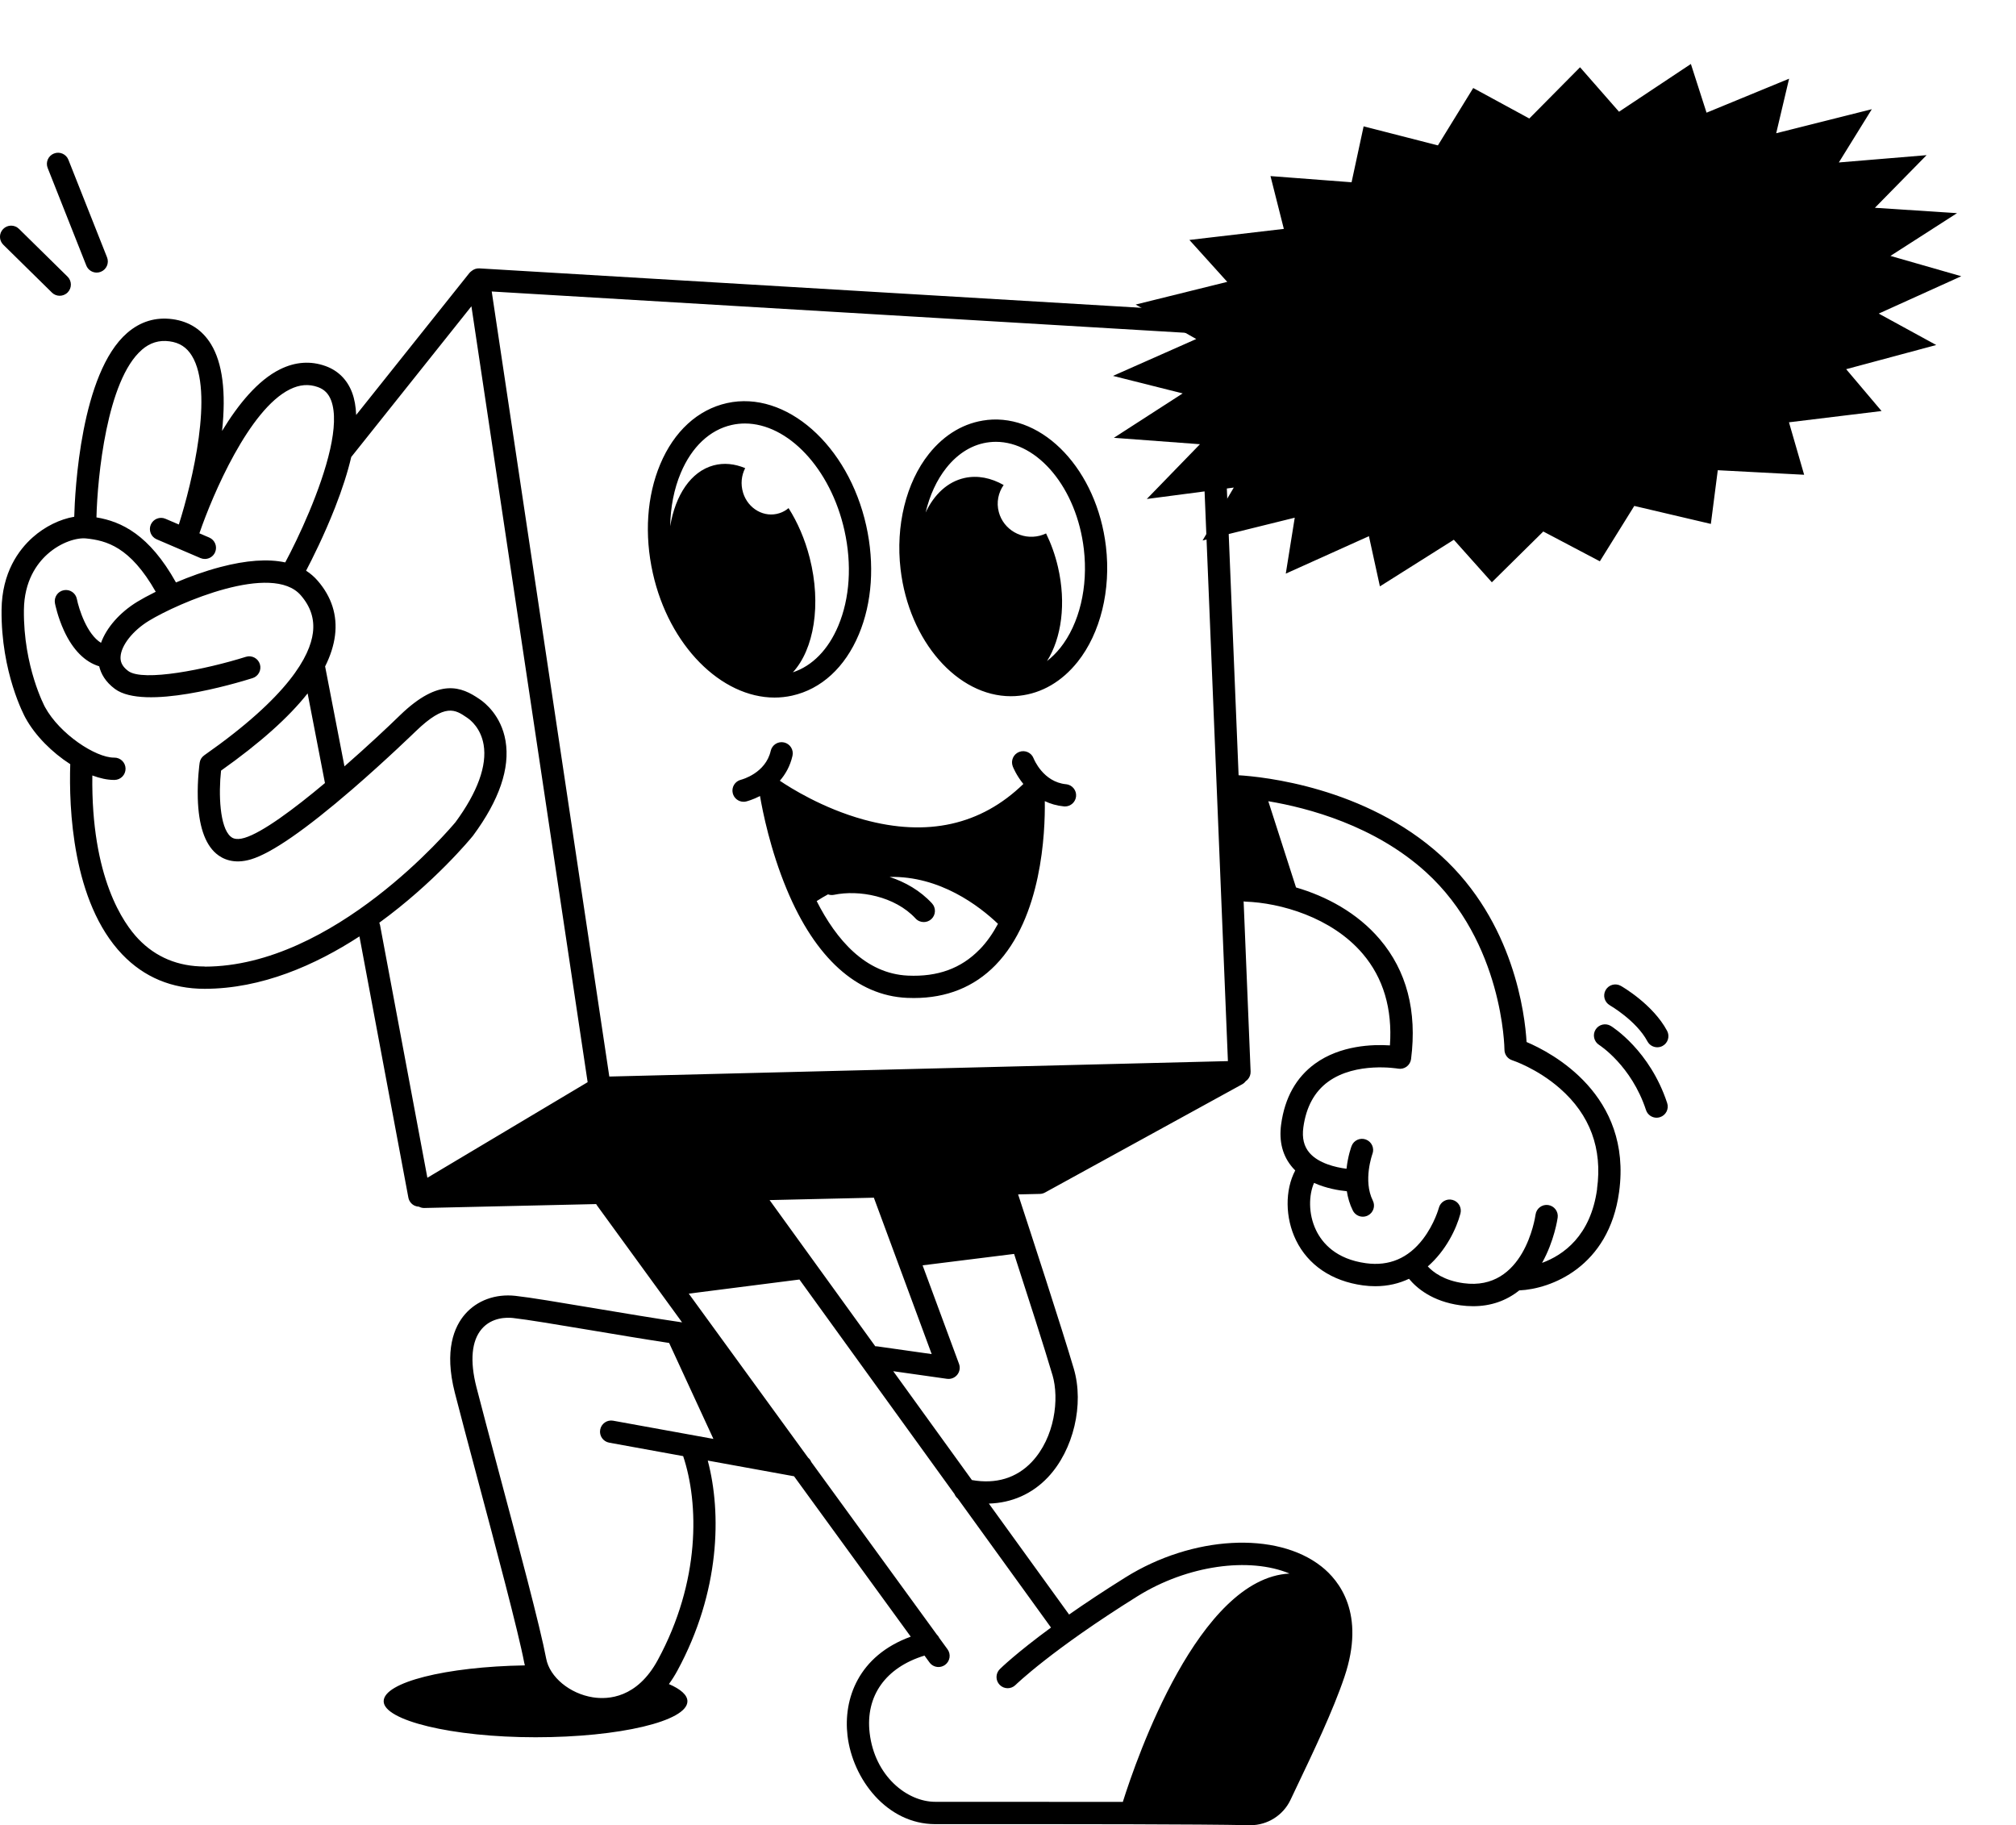
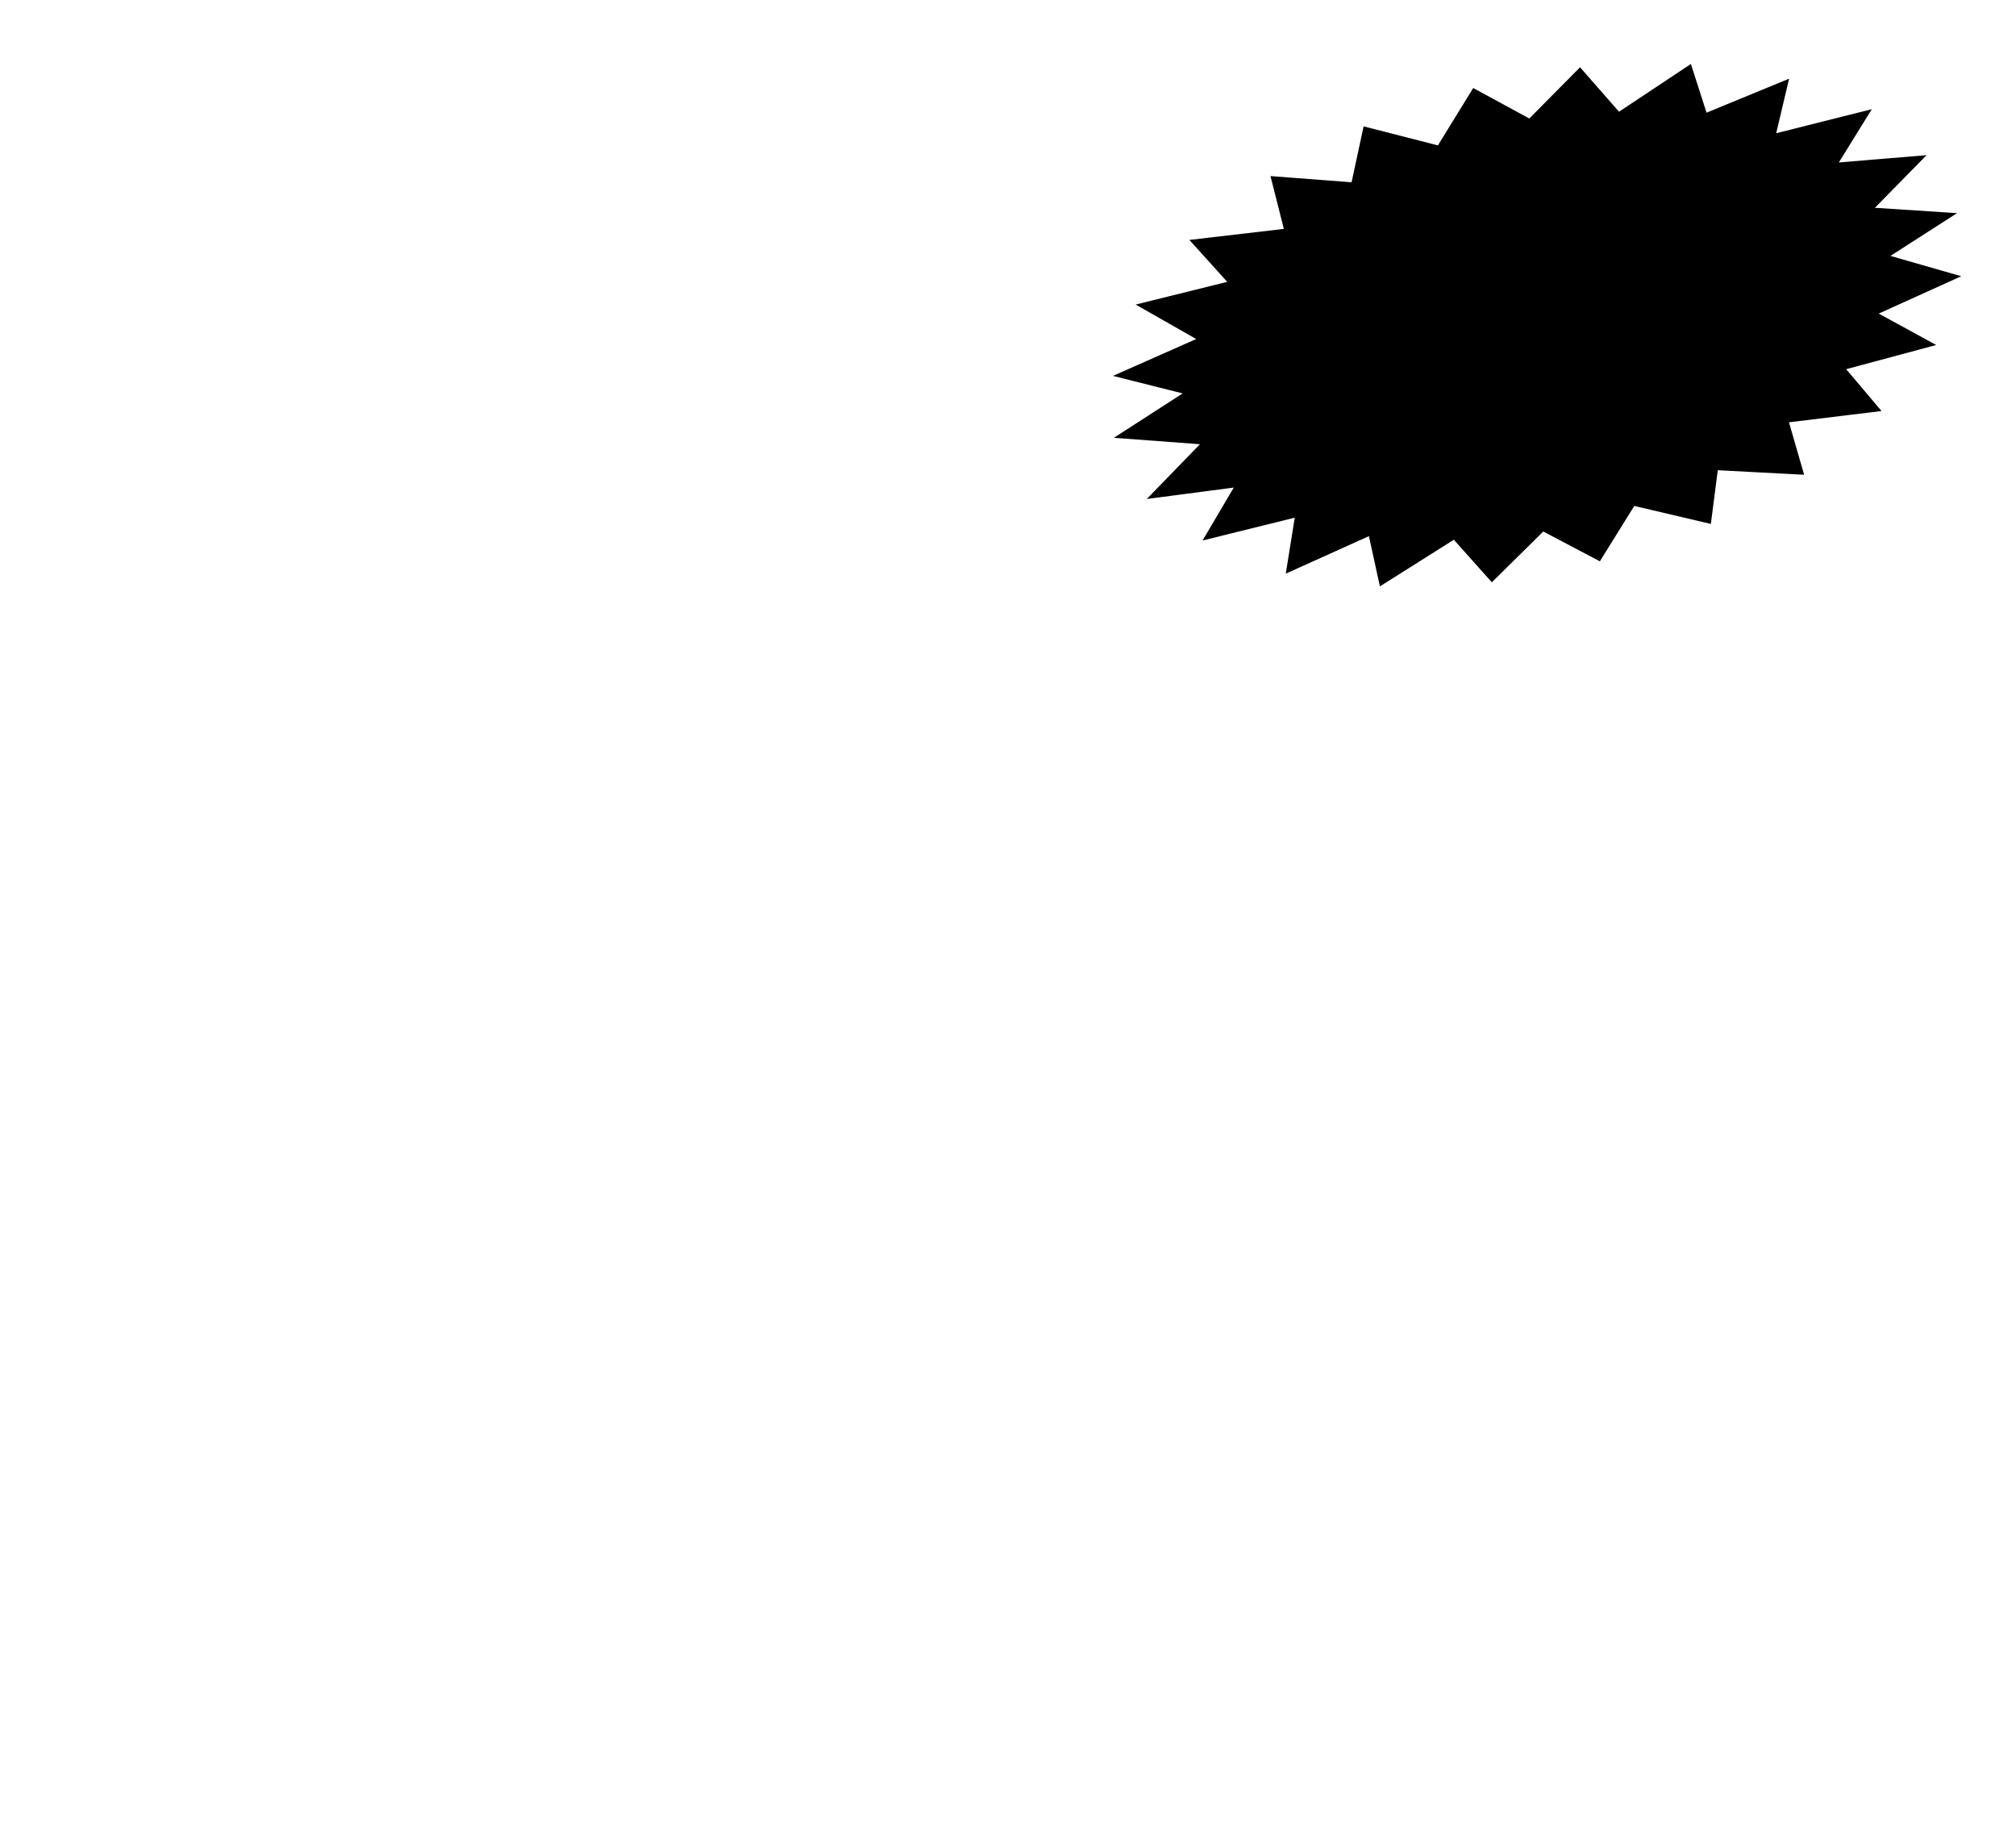
<svg xmlns="http://www.w3.org/2000/svg" width="264" height="239" viewBox="0 0 264 239" fill="none">
  <g clip-path="url(#clip0_243_6588)">
    <g clip-path="url(#clip1_243_6588)">
-       <path d="M199.909 136.441C199.696 132.86 198.272 120.726 188.689 112.032C178.772 103.033 165.302 101.701 162.197 101.514L159.767 42.235C159.738 41.488 159.141 40.883 158.394 40.837L62.773 35.143C62.389 35.122 62.013 35.26 61.725 35.511C61.625 35.586 61.533 35.665 61.454 35.765L46.64 54.339C46.599 53.229 46.423 52.244 46.106 51.401C45.471 49.719 44.269 48.521 42.625 47.932C40.672 47.231 38.672 47.373 36.681 48.354C33.764 49.79 31.184 52.962 29.08 56.431C29.623 51.347 29.139 47.527 27.624 45.056C26.476 43.187 24.781 42.089 22.586 41.792C20.378 41.496 18.378 42.101 16.654 43.596C10.573 48.867 9.813 64.303 9.721 67.667C7.868 67.976 5.873 68.944 4.27 70.376C2.442 72.008 0.255 74.975 0.205 79.847C0.121 88.082 3.206 93.767 3.331 93.996C4.608 96.338 6.833 98.546 9.2 100.065C9.016 105.704 9.438 118.113 16.012 124.98C18.871 127.964 22.498 129.479 26.793 129.479H26.81C34.273 129.471 41.293 126.374 47.07 122.617L53.477 156.819C53.565 157.286 53.878 157.687 54.312 157.883C54.487 157.962 54.671 158 54.859 158.008C55.063 158.113 55.289 158.179 55.531 158.179C55.543 158.179 55.552 158.179 55.564 158.179L78.07 157.666C78.1 157.724 78.129 157.783 78.17 157.833L89.319 173.156C85.763 172.634 81.522 171.924 77.69 171.282C73.245 170.534 69.409 169.892 67.493 169.683C64.88 169.399 62.468 170.276 60.89 172.095C59.496 173.702 58.135 176.783 59.559 182.359C60.243 185.043 61.308 189.029 62.43 193.245C64.868 202.382 67.898 213.752 68.65 217.73C68.671 217.846 68.704 217.955 68.733 218.072C58.403 218.243 50.242 220.28 50.242 222.772C50.242 225.264 59.145 227.484 70.131 227.484C81.117 227.484 90.02 225.372 90.02 222.772C90.02 221.954 89.14 221.186 87.595 220.518C87.992 219.975 88.363 219.391 88.706 218.76C94.315 208.422 94.503 198.124 92.683 191.254L103.982 193.308L119.263 214.311C112.38 216.815 110.423 222.492 110.982 227.263C111.65 232.96 116.129 238.854 122.469 238.862C124.134 238.862 126.417 238.862 129.076 238.862C140.183 238.862 156.971 238.854 163.624 239C163.666 239 163.708 239 163.749 239C165.991 239 168.04 237.702 169 235.669C169.28 235.077 169.597 234.409 169.939 233.691C171.893 229.596 174.573 223.991 176.054 219.587C178.855 211.281 175.374 206.961 173.049 205.124C167.168 200.474 156.136 201.084 147.392 206.543C144.516 208.338 142.066 209.97 140 211.414L129.494 196.885C132.503 196.797 135.183 195.616 137.249 193.416C140.58 189.872 141.995 183.895 140.613 179.212C139.048 173.899 134.895 161.185 133.325 156.401L136.176 156.335C136.41 156.33 136.639 156.268 136.844 156.155L162.673 141.976C162.86 141.872 163.015 141.73 163.136 141.567C163.224 141.509 163.303 141.442 163.378 141.363C163.645 141.079 163.787 140.695 163.77 140.302L162.856 118.03C162.931 118.047 163.011 118.059 163.09 118.063C167.623 118.214 174.368 120.092 178.45 124.888C181.151 128.06 182.349 132.092 182.015 136.888C179.765 136.742 175.533 136.867 172.202 139.284C169.735 141.075 168.245 143.746 167.769 147.223C167.46 149.489 167.969 151.405 169.284 152.912C169.388 153.033 169.501 153.15 169.614 153.263C168.253 155.838 168.282 159.461 169.714 162.399C171.3 165.655 174.406 167.755 178.463 168.31C179.03 168.389 179.577 168.422 180.103 168.422C181.768 168.422 183.234 168.055 184.511 167.45C185.504 168.652 187.545 170.418 191.243 170.923C191.811 171.002 192.366 171.039 192.909 171.039C195.209 171.039 197.241 170.338 198.953 168.969C203.064 168.794 210.677 165.935 212.026 156.076C213.762 143.362 203.214 137.844 199.888 136.437L199.909 136.441ZM18.566 45.808C19.643 44.873 20.833 44.51 22.193 44.693C23.512 44.869 24.443 45.474 25.128 46.588C28.024 51.301 25.194 63.088 23.42 68.681L21.667 67.93C20.924 67.613 20.069 67.955 19.747 68.698C19.43 69.441 19.772 70.296 20.515 70.618L26.25 73.076C26.438 73.156 26.634 73.193 26.826 73.193C27.394 73.193 27.933 72.863 28.17 72.308C28.488 71.565 28.145 70.71 27.402 70.388L26.113 69.837C26.121 69.808 26.134 69.775 26.142 69.746C27.861 64.753 32.62 53.613 37.967 50.979C39.236 50.353 40.434 50.257 41.632 50.687C42.479 50.992 43.026 51.547 43.364 52.436C43.952 54.001 43.802 56.264 43.247 58.772C43.239 58.797 43.239 58.818 43.23 58.843C42.041 64.123 39.06 70.463 37.353 73.644C35.091 73.156 32.253 73.356 28.859 74.249C26.793 74.792 24.79 75.526 23.045 76.269C19.539 69.996 15.882 68.289 12.631 67.75C12.756 62.462 14 49.773 18.562 45.82L18.566 45.808ZM26.81 126.557H26.797C23.329 126.557 20.411 125.347 18.124 122.959C16.204 120.952 11.913 114.945 12.092 101.543C13.086 101.914 14.05 102.127 14.918 102.127C14.947 102.127 14.976 102.127 15.006 102.127C15.811 102.115 16.454 101.451 16.442 100.641C16.429 99.844 15.778 99.205 14.981 99.205C14.96 99.205 14.935 99.205 14.914 99.205C12.518 99.205 7.822 96.121 5.898 92.598C5.869 92.548 3.051 87.31 3.131 79.88C3.168 76.073 4.834 73.798 6.219 72.559C7.993 70.973 10.089 70.384 11.27 70.505C13.933 70.781 17.038 71.586 20.394 77.488C19.367 77.997 18.541 78.452 18.003 78.782C15.674 80.197 13.945 82.192 13.228 84.175C11.366 83.052 10.314 79.688 10.068 78.44C9.913 77.647 9.15 77.129 8.357 77.284C7.563 77.434 7.046 78.202 7.196 78.995C7.209 79.066 7.547 80.79 8.402 82.63C9.55 85.106 11.132 86.692 12.99 87.247C13.219 88.211 13.791 89.28 15.056 90.215C18.9 93.049 30.737 89.53 33.075 88.796C33.843 88.553 34.273 87.731 34.031 86.963C33.789 86.195 32.966 85.765 32.198 86.007C26.981 87.648 18.75 89.309 16.792 87.865C15.845 87.168 15.765 86.479 15.786 86.02C15.853 84.521 17.389 82.572 19.518 81.278C23.341 78.953 35.654 73.619 39.394 77.956C40.684 79.446 41.202 81.053 40.976 82.856C40.596 85.895 37.821 91.145 26.747 98.901C26.747 98.901 26.743 98.905 26.739 98.909C26.672 98.955 26.613 99.009 26.555 99.068C26.543 99.08 26.53 99.088 26.517 99.101C26.467 99.151 26.43 99.21 26.388 99.268C26.376 99.289 26.355 99.31 26.342 99.331C26.313 99.376 26.292 99.431 26.267 99.481C26.25 99.518 26.23 99.552 26.217 99.589C26.2 99.631 26.192 99.673 26.184 99.715C26.171 99.765 26.154 99.819 26.146 99.873C26.146 99.882 26.142 99.89 26.142 99.898C26.129 99.986 25.837 102.077 25.9 104.506C25.996 108.033 26.801 110.471 28.296 111.761C29.135 112.483 30.608 113.201 32.87 112.525C35.542 111.727 40.008 108.639 46.139 103.346C50.622 99.472 54.425 95.77 54.458 95.741C58.306 92.03 59.617 92.924 61.132 93.954L61.216 94.013C61.621 94.288 62.961 95.349 63.332 97.515C63.8 100.245 62.526 103.747 59.651 107.654C58.999 108.438 43.723 126.557 26.822 126.574L26.81 126.557ZM42.554 102.536C38.501 105.934 34.356 109.018 32.027 109.711C30.817 110.074 30.362 109.682 30.195 109.536C28.767 108.309 28.609 103.96 28.947 100.908C34.035 97.302 37.8 93.946 40.283 90.795L42.554 102.536ZM55.965 154.218L49.771 121.152C49.75 121.039 49.712 120.931 49.666 120.827C56.837 115.613 61.566 109.895 61.921 109.457C61.938 109.44 61.95 109.419 61.963 109.402C65.386 104.765 66.809 100.591 66.2 97.006C65.636 93.7 63.491 92.018 62.844 91.579L62.764 91.525C60.448 89.948 57.547 88.679 52.413 93.629C50.827 95.177 48.109 97.724 45.108 100.349L42.575 87.264C43.272 85.874 43.702 84.525 43.869 83.211C44.199 80.577 43.435 78.16 41.598 76.04C41.156 75.531 40.651 75.092 40.083 74.729C40.838 73.289 42.433 70.134 43.873 66.465C44.829 64.027 45.534 61.819 45.997 59.841L61.733 40.106L76.952 141.705L55.969 154.218H55.965ZM80.295 186.032C79.498 185.886 78.742 186.416 78.596 187.209C78.45 188.002 78.98 188.762 79.773 188.908L89.461 190.67C91.535 196.885 91.732 207.057 86.139 217.366C83.434 222.354 79.652 222.571 77.64 222.254C74.61 221.778 71.98 219.599 71.525 217.187C70.757 213.105 67.836 202.152 65.256 192.49C64.133 188.278 63.073 184.3 62.389 181.633C61.508 178.189 61.754 175.556 63.094 174.007C64.43 172.467 66.391 172.5 67.172 172.584C69.004 172.784 72.986 173.452 77.206 174.157C80.604 174.729 84.327 175.351 87.624 175.852L93.422 188.416L80.291 186.032H80.295ZM137.633 213.117C133.079 216.456 131.055 218.435 130.929 218.56C130.358 219.128 130.349 220.05 130.917 220.626C131.485 221.202 132.407 221.206 132.983 220.639C133.029 220.593 137.691 216.047 148.944 209.027C155.481 204.949 163.603 203.851 168.867 206.047C156.988 206.648 148.861 230.16 147.037 235.949C140.897 235.936 134.348 235.936 129.076 235.936C126.417 235.936 124.138 235.936 122.473 235.936C118.771 235.936 114.542 232.56 113.883 226.921C113.315 222.07 115.987 218.339 121.066 216.79L121.718 217.684C122.001 218.076 122.448 218.285 122.899 218.285C123.195 218.285 123.496 218.193 123.759 218.005C124.41 217.529 124.556 216.615 124.08 215.964L123.011 214.495C122.928 214.315 122.811 214.157 122.673 214.027L106.24 191.442C106.153 191.221 106.011 191.029 105.827 190.878L90.196 169.395L104.688 167.546L124.994 195.637C125.082 195.862 125.228 196.062 125.416 196.221L137.633 213.121V213.117ZM100.777 157.144L114.434 156.831L122.006 177.309L114.851 176.295C114.772 176.282 114.697 176.282 114.618 176.286L100.777 157.14V157.144ZM137.821 180.039C138.747 183.182 138.121 188.236 135.128 191.417C133.129 193.546 130.42 194.364 127.273 193.804L116.972 179.55L124.013 180.548C124.08 180.556 124.151 180.56 124.218 180.56C124.656 180.56 125.073 180.364 125.353 180.018C125.674 179.617 125.766 179.079 125.587 178.594L120.816 165.688L132.799 164.194C134.603 169.75 136.781 176.528 137.817 180.039H137.821ZM79.79 140.966L64.392 38.169L156.896 43.675L160.798 138.946L79.79 140.966ZM209.146 155.683C208.302 161.857 204.7 164.353 201.937 165.367C203.544 162.495 203.966 159.561 203.982 159.436C204.091 158.639 203.532 157.904 202.734 157.791C201.937 157.679 201.198 158.238 201.086 159.035C201.027 159.448 199.579 169.107 191.652 168.026C189.102 167.679 187.683 166.594 186.973 165.83C189.344 163.764 190.722 160.901 191.248 158.906C191.452 158.125 190.989 157.328 190.208 157.119C189.428 156.911 188.626 157.378 188.422 158.159C188.418 158.179 187.85 160.275 186.339 162.249C184.415 164.762 181.902 165.826 178.868 165.409C174.948 164.875 173.162 162.779 172.352 161.114C171.283 158.914 171.4 156.439 172.077 154.895C173.671 155.612 175.332 155.884 176.372 155.984C176.501 156.823 176.743 157.683 177.156 158.509C177.411 159.023 177.928 159.319 178.467 159.319C178.684 159.319 178.909 159.269 179.118 159.165C179.84 158.806 180.136 157.929 179.773 157.207C178.467 154.581 179.702 151.167 179.723 151.1C180.007 150.345 179.627 149.506 178.876 149.218C178.12 148.93 177.277 149.31 176.993 150.065C176.956 150.161 176.509 151.372 176.33 153.041C174.861 152.858 172.665 152.319 171.496 150.975C170.753 150.12 170.486 149.022 170.678 147.611C171.041 144.96 172.131 142.953 173.917 141.651C177.565 138.992 183.021 139.922 183.075 139.931C183.467 140.002 183.876 139.91 184.198 139.672C184.519 139.434 184.732 139.075 184.782 138.679C185.584 132.401 184.206 127.121 180.683 122.985C177.716 119.499 173.658 117.354 169.718 116.206L166.087 104.915C171.329 105.792 180.02 108.108 186.715 114.182C196.853 123.381 197.012 137.305 197.012 137.443C197.012 138.078 197.421 138.641 198.026 138.833C198.06 138.846 201.278 139.893 204.279 142.527C208.223 145.983 209.855 150.408 209.137 155.671L209.146 155.683ZM6.795 38.311C7.079 38.591 7.451 38.729 7.818 38.729C8.185 38.729 8.574 38.583 8.862 38.29C9.429 37.714 9.421 36.792 8.845 36.224L2.484 29.968C1.908 29.4 0.981 29.408 0.418 29.984C-0.15 30.56 -0.142 31.483 0.434 32.05L6.795 38.307V38.311ZM11.303 34.772C11.529 35.344 12.08 35.694 12.66 35.694C12.839 35.694 13.023 35.661 13.198 35.59C13.95 35.294 14.317 34.442 14.017 33.695L8.958 20.922C8.661 20.171 7.81 19.804 7.063 20.104C6.311 20.401 5.944 21.252 6.245 21.999L11.303 34.772ZM210.949 134.346C210.264 133.925 209.367 134.137 208.945 134.818C208.519 135.502 208.732 136.4 209.413 136.83C209.454 136.855 213.637 139.53 215.548 145.353C215.749 145.966 216.321 146.359 216.934 146.359C217.084 146.359 217.239 146.334 217.389 146.284C218.157 146.033 218.575 145.207 218.32 144.439C216.058 137.56 211.153 134.471 210.949 134.346ZM210.811 131.637C210.844 131.658 214.288 133.645 215.736 136.362C215.999 136.855 216.504 137.134 217.026 137.134C217.26 137.134 217.494 137.08 217.711 136.963C218.424 136.583 218.691 135.698 218.312 134.985C216.458 131.512 212.426 129.191 212.255 129.095C211.554 128.699 210.665 128.941 210.264 129.642C209.864 130.343 210.11 131.232 210.807 131.633L210.811 131.637ZM103.719 91.091C107.547 90.244 110.656 87.393 112.468 83.069C114.209 78.92 114.555 73.865 113.436 68.836C111.086 58.275 102.901 51.075 95.2 52.782C91.373 53.634 88.263 56.481 86.452 60.805C84.711 64.954 84.365 70.008 85.487 75.038C87.604 84.555 94.453 91.342 101.428 91.342C102.192 91.342 102.964 91.258 103.724 91.091H103.719ZM97.308 64.511C96.962 63.393 97.095 62.241 97.584 61.301C96.21 60.725 94.8 60.575 93.447 60.938C90.471 61.736 88.447 64.82 87.762 68.906C87.804 66.41 88.263 64.035 89.144 61.94C90.58 58.517 92.955 56.28 95.835 55.642C96.402 55.516 96.974 55.454 97.546 55.454C103.156 55.454 108.77 61.318 110.586 69.474C111.575 73.915 111.287 78.344 109.776 81.942C108.465 85.068 106.37 87.201 103.828 88.036C106.587 85.035 107.593 79.174 106.032 73.047C105.406 70.593 104.441 68.385 103.264 66.536C102.922 66.82 102.53 67.049 102.091 67.191C100.109 67.846 97.963 66.648 97.304 64.511H97.308ZM129.268 54.995C126.334 55.316 123.696 56.856 121.638 59.44C118.65 63.197 117.264 68.844 117.932 74.541C119.042 83.991 125.395 91.171 132.378 91.166C132.749 91.166 133.121 91.145 133.492 91.104C136.427 90.782 139.065 89.242 141.122 86.658C144.111 82.902 145.497 77.254 144.825 71.557C143.652 61.61 136.677 54.185 129.264 54.99L129.268 54.995ZM138.839 84.843C138.309 85.511 137.725 86.078 137.111 86.558C138.998 83.574 139.649 79.02 138.543 74.249C138.176 72.667 137.641 71.19 136.986 69.85C136.723 69.975 136.447 70.075 136.155 70.15C133.81 70.747 131.409 69.357 130.796 67.049C130.458 65.784 130.733 64.503 131.43 63.51C129.782 62.575 128.02 62.212 126.313 62.587C124.084 63.08 122.327 64.745 121.212 67.108C121.743 64.87 122.661 62.854 123.93 61.26C125.491 59.298 127.448 58.133 129.594 57.9C129.869 57.87 130.141 57.854 130.412 57.854C135.926 57.854 140.997 63.935 141.932 71.903C142.512 76.841 141.36 81.679 138.843 84.843H138.839ZM139.599 102.691C136.61 102.398 135.404 99.431 135.35 99.297C135.062 98.546 134.219 98.17 133.467 98.458C132.712 98.746 132.336 99.589 132.62 100.345C132.653 100.437 133.075 101.505 134.01 102.657C128.458 108.042 121.43 109.615 113.098 107.32C107.718 105.838 103.448 103.133 102.121 102.232C102.847 101.397 103.469 100.328 103.778 98.968C103.957 98.183 103.465 97.398 102.676 97.219C101.891 97.039 101.106 97.532 100.927 98.32C100.263 101.242 97.17 102.069 97.024 102.106C96.244 102.298 95.764 103.087 95.956 103.868C96.118 104.536 96.715 104.986 97.375 104.986C97.488 104.986 97.605 104.974 97.721 104.945C97.801 104.924 98.56 104.732 99.525 104.235C99.871 106.268 100.881 111.31 103.031 116.465C106.775 125.456 112.218 130.364 118.762 130.665C119.071 130.677 119.372 130.685 119.672 130.685C123.971 130.685 127.565 129.241 130.353 126.382C136.439 120.15 136.877 109.014 136.819 104.903C137.541 105.249 138.372 105.5 139.319 105.592C139.365 105.596 139.415 105.6 139.461 105.6C140.204 105.6 140.839 105.036 140.914 104.281C140.993 103.48 140.404 102.766 139.599 102.686V102.691ZM128.262 124.345C125.85 126.816 122.786 127.926 118.896 127.751C113.336 127.497 109.513 123.051 106.946 117.992C107.443 117.667 107.935 117.383 108.428 117.112C108.674 117.199 108.945 117.229 109.216 117.17C112.468 116.49 117.18 117.333 119.898 120.271C120.186 120.584 120.578 120.739 120.97 120.739C121.325 120.739 121.68 120.61 121.964 120.351C122.556 119.804 122.59 118.877 122.043 118.285C120.499 116.615 118.537 115.496 116.492 114.829C123.095 114.674 128.254 118.652 130.687 120.968C130.024 122.208 129.231 123.364 128.266 124.349L128.262 124.345Z" fill="#0E0F0C" style="fill:#0E0F0C;fill:color(display-p3 0.055 0.059 0.047);fill-opacity:1;" />
-     </g>
+       </g>
    <path d="M168.238 30.966L169.37 30.833L169.091 29.728L167.684 24.16L176.916 24.864L177.786 24.93L177.969 24.078L179.328 17.771L188.05 20.006L188.764 20.189L189.15 19.562L193.277 12.856L199.79 16.396L200.45 16.755L200.978 16.221L206.866 10.274L211.263 15.29L211.84 15.948L212.568 15.464L220.878 9.942L222.524 15.062L222.856 16.093L223.857 15.68L232.865 11.971L231.624 17.217L231.245 18.819L232.841 18.417L242.97 15.87L239.95 20.747L238.904 22.435L240.883 22.27L249.691 21.537L244.809 26.509L243.28 28.066L245.457 28.207L253.182 28.711L247.018 32.668L245.159 33.861L247.282 34.471L253.942 36.382L245.613 40.151L243.785 40.978L245.545 41.939L250.885 44.858L241.5 47.377L239.979 47.785L240.996 48.988L244.434 53.053L234.149 54.305L232.983 54.447L233.309 55.576L234.905 61.094L224.999 60.574L224.073 60.526L223.955 61.445L223.191 67.376L214.242 65.275L213.543 65.111L213.164 65.721L209.146 72.181L202.564 68.712L201.916 68.37L201.395 68.885L195.406 74.797L191.13 70.011L190.566 69.38L189.851 69.831L181.374 75.176L180.241 69.995L179.977 68.79L178.853 69.297L169.657 73.44L170.537 67.948L170.776 66.456L169.31 66.819L159.548 69.233L162.428 64.353L163.47 62.586L161.436 62.853L152.895 63.974L157.855 58.864L159.345 57.329L157.212 57.17L148.91 56.552L155.415 52.355L157.35 51.106L155.116 50.545L148.808 48.959L157.055 45.307L158.868 44.505L157.145 43.524L151.387 40.248L160.951 37.879L162.572 37.478L161.453 36.238L157.795 32.187L168.238 30.966Z" fill="#93F17B" stroke="#163300" style="fill:#93F17B;fill:color(display-p3 0.577 0.945 0.482);fill-opacity:1;stroke:#163300;stroke:color(display-p3 0.086 0.2 0);stroke-opacity:1;" stroke-width="2" />
    <path d="M180.493 37.666L185.531 36.687L189.43 54.985L184.393 55.963L182.917 49.036L180.372 49.531L181.848 56.458L176.784 57.441L172.885 39.144L177.948 38.16L179.425 45.087L181.97 44.593L180.493 37.666Z" fill="#163300" style="fill:#163300;fill:color(display-p3 0.086 0.2 0);fill-opacity:1;" />
-     <path d="M197.195 34.421L198.159 38.943L193.489 39.85L194.074 42.595C194.512 42.346 194.957 42.124 195.407 41.928C195.874 41.728 196.332 41.566 196.779 41.443C197.244 41.317 197.683 41.24 198.096 41.215L199.032 45.606L198.777 45.819C198.422 45.779 198.032 45.782 197.604 45.829C197.195 45.872 196.768 45.964 196.324 46.105C195.881 46.245 195.422 46.444 194.948 46.699L195.461 49.104L200.131 48.197L201.095 52.719L191.44 54.594L187.54 36.297L197.195 34.421Z" fill="#163300" style="fill:#163300;fill:color(display-p3 0.086 0.2 0);fill-opacity:1;" />
    <path d="M198.762 34.117L203.747 33.148L206.683 46.924L210.487 46.185L211.451 50.707L202.662 52.414L198.762 34.117Z" fill="#163300" style="fill:#163300;fill:color(display-p3 0.086 0.2 0);fill-opacity:1;" />
-     <path d="M212.577 50.488L208.677 32.19L215.578 30.85C216.697 30.633 217.712 30.653 218.623 30.912C219.535 31.17 220.314 31.708 220.962 32.526C221.606 33.327 222.084 34.459 222.396 35.922C222.701 37.351 222.693 38.596 222.372 39.656C222.066 40.696 221.543 41.533 220.803 42.166C220.06 42.782 219.208 43.184 218.246 43.371L216.331 43.743L217.562 49.52L212.577 50.488ZM215.423 39.482L216.498 39.273C216.813 39.212 217.04 39.077 217.177 38.869C217.311 38.643 217.382 38.376 217.389 38.066C217.413 37.752 217.392 37.439 217.325 37.125C217.254 36.794 217.147 36.507 217.004 36.262C216.875 35.997 216.704 35.794 216.492 35.654C216.28 35.514 216.017 35.474 215.702 35.535L214.626 35.744L215.423 39.482Z" fill="#163300" style="fill:#163300;fill:color(display-p3 0.086 0.2 0);fill-opacity:1;" />
-     <path d="M234.638 46.529C233.798 46.692 233.067 46.553 232.445 46.111C231.823 45.669 231.431 45.074 231.272 44.325C231.108 43.558 231.223 42.855 231.615 42.216C232.003 41.56 232.617 41.151 233.457 40.987C234.279 40.828 235.003 40.977 235.629 41.437C236.251 41.878 236.644 42.483 236.808 43.249C236.967 43.999 236.851 44.693 236.459 45.331C236.067 45.97 235.46 46.369 234.638 46.529ZM235.351 39.748L231.258 40.544L227.864 28.463L233.505 27.367L235.351 39.748Z" fill="#163300" style="fill:#163300;fill:color(display-p3 0.086 0.2 0);fill-opacity:1;" />
  </g>
  <defs>
    <clipPath id="clip0_243_6588">
      <rect width="263.113" height="238.74" fill="white" style="fill:white;fill:white;fill-opacity:1;" transform="translate(0 0.261)" />
    </clipPath>
    <clipPath id="clip1_243_6588">
-       <rect width="218.487" height="219" fill="white" style="fill:white;fill:white;fill-opacity:1;" transform="translate(0 20)" />
-     </clipPath>
+       </clipPath>
  </defs>
</svg>